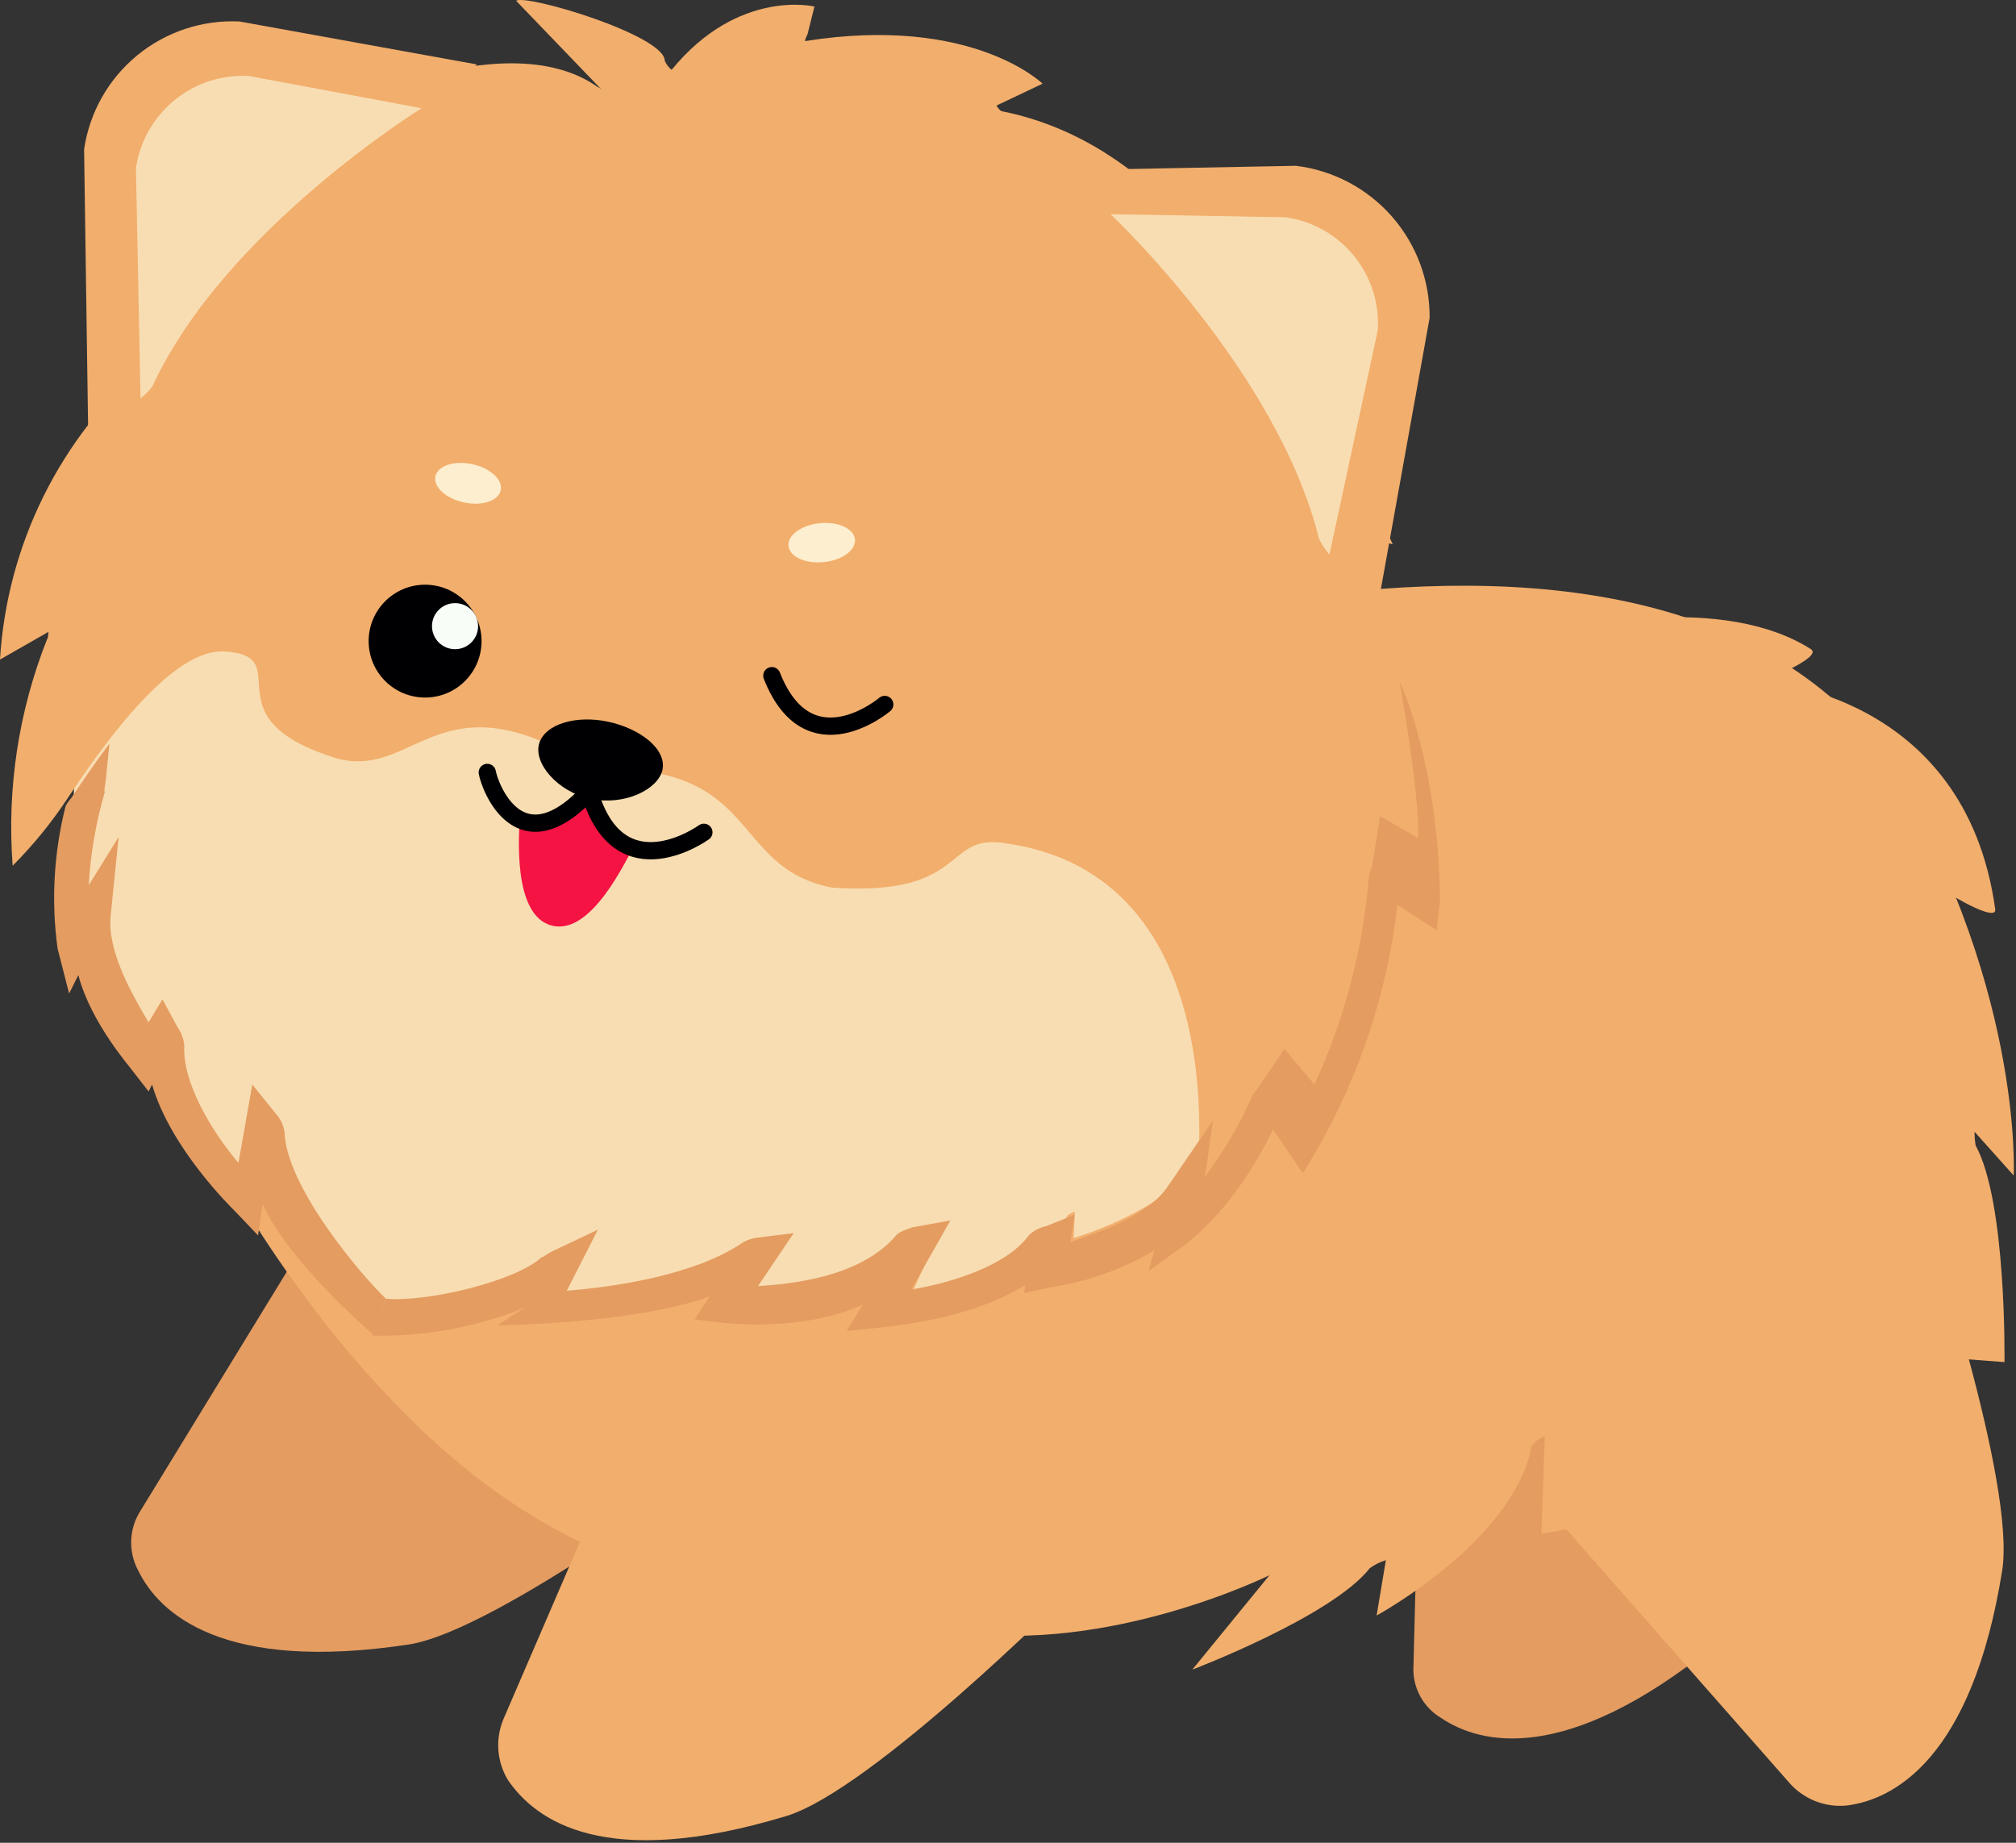
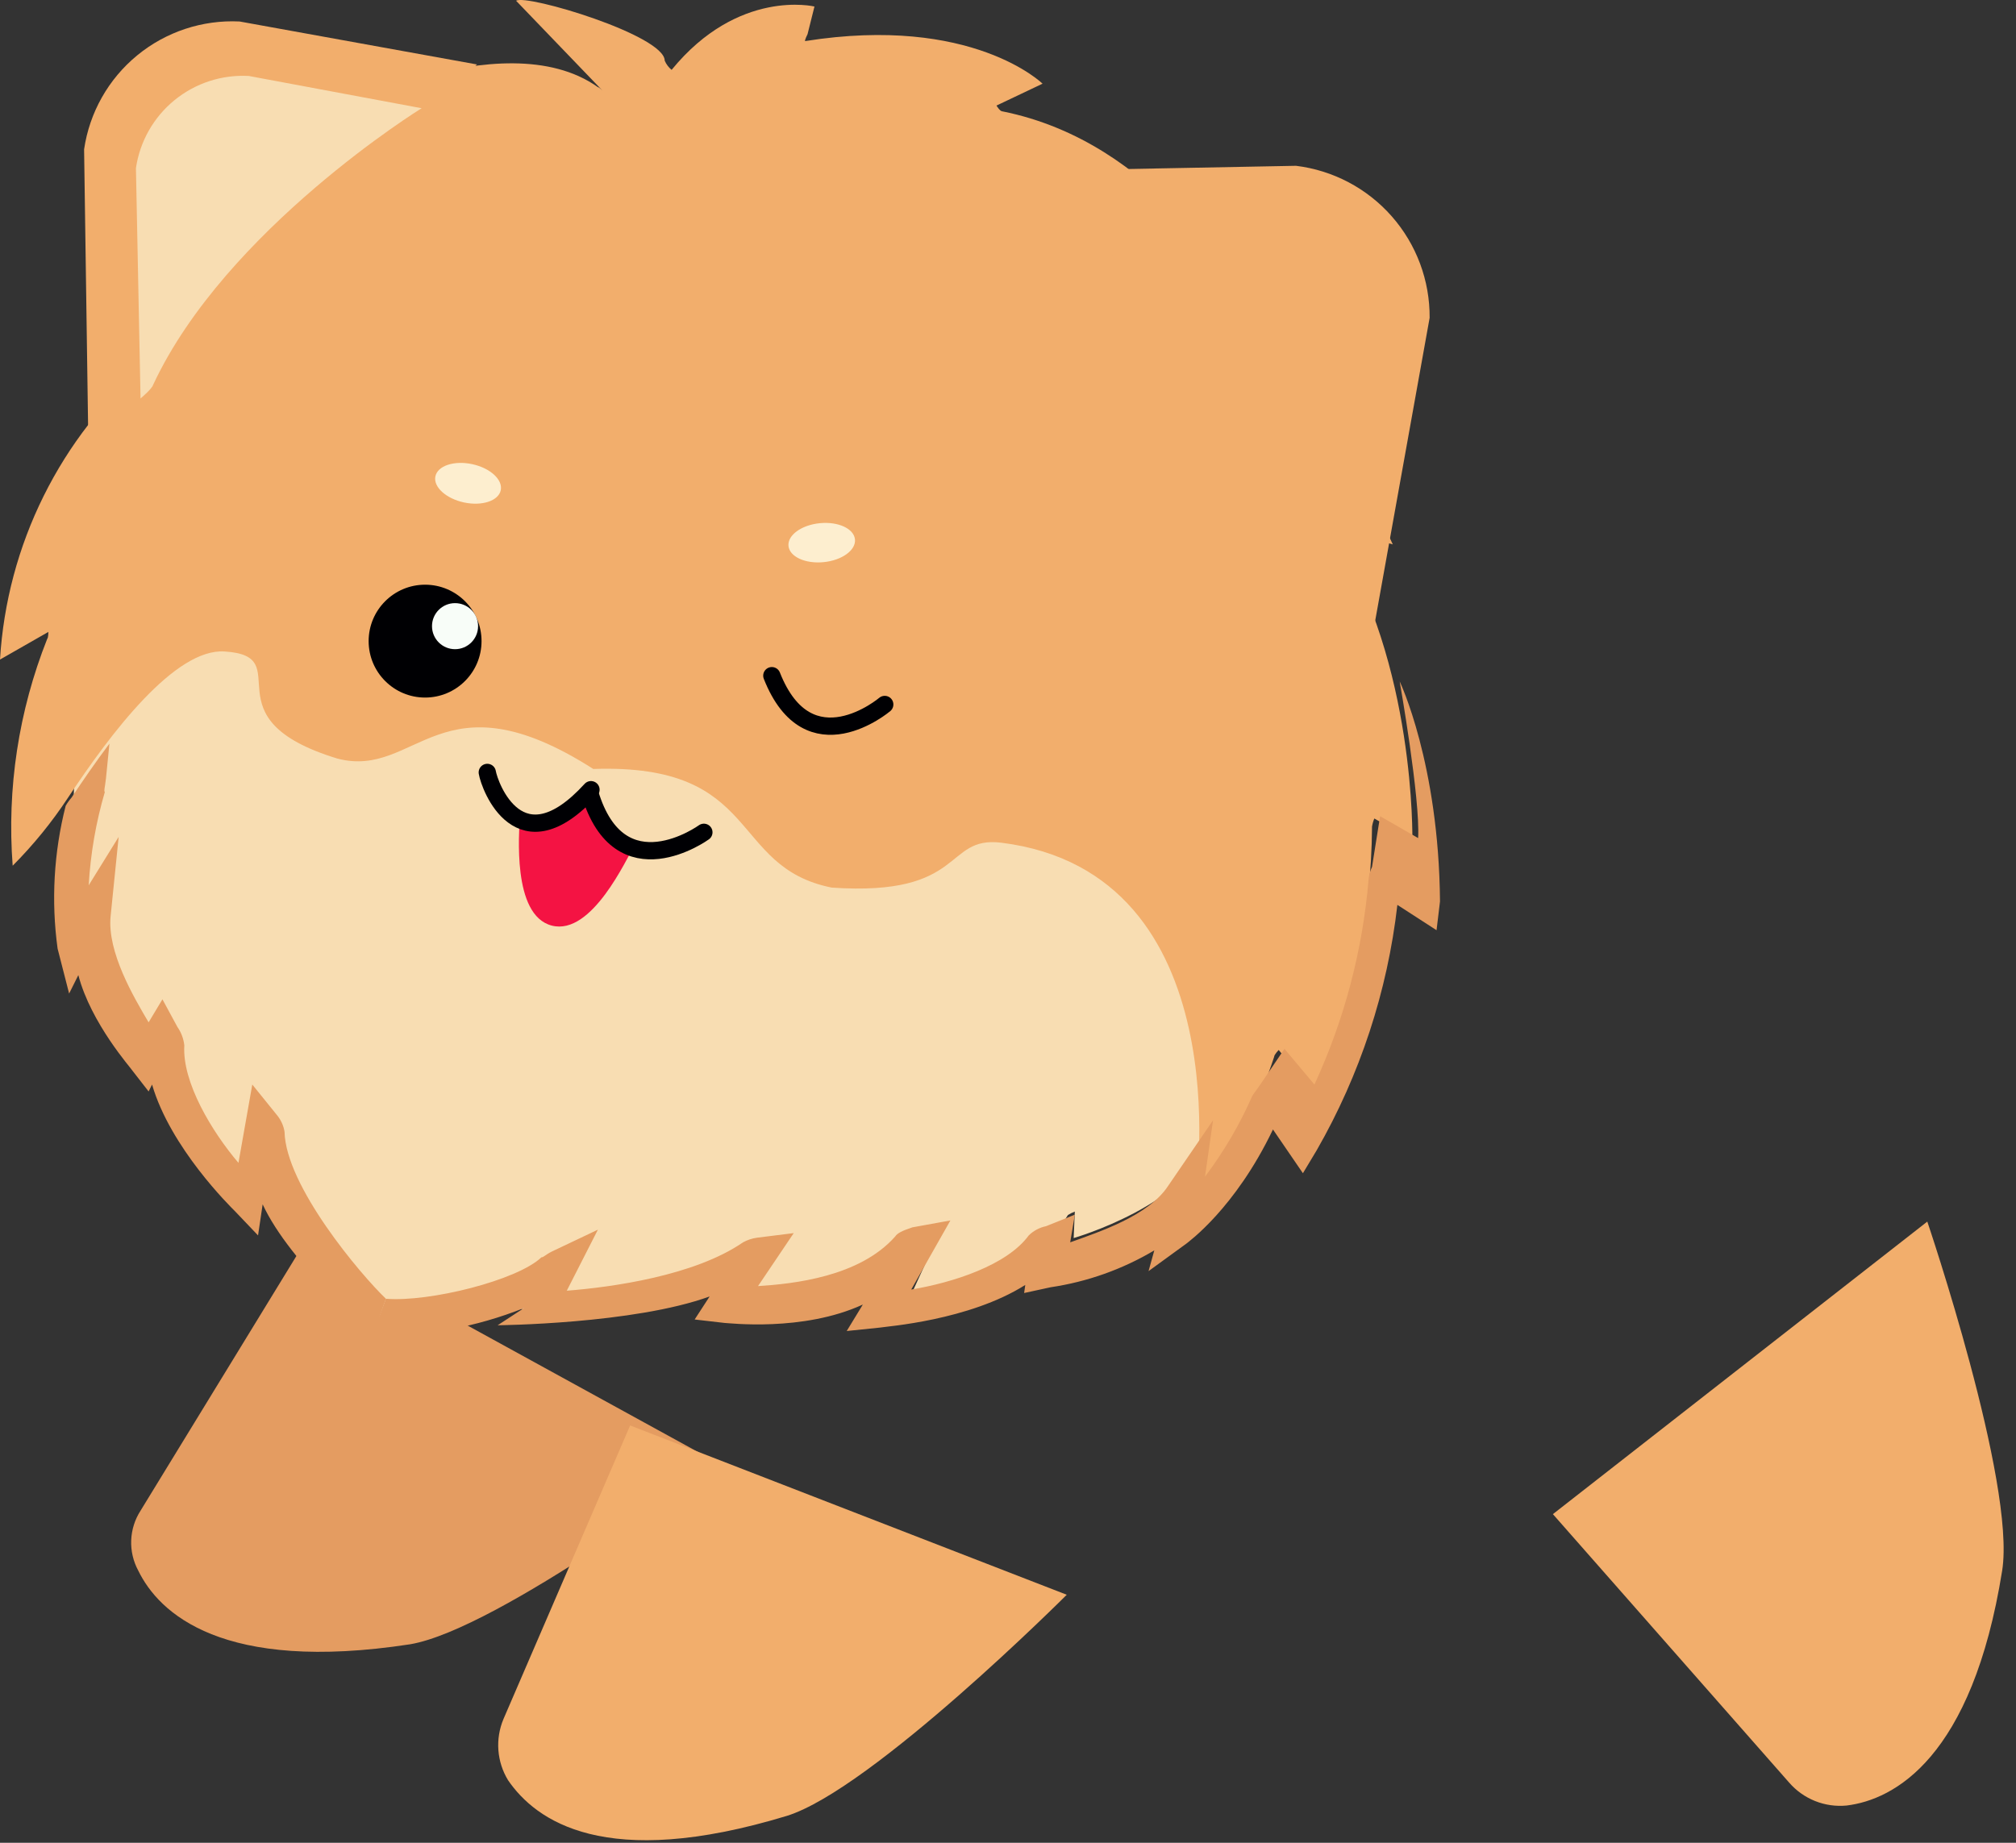
<svg xmlns="http://www.w3.org/2000/svg" width="175" height="160" viewBox="0 0 175 160" fill="none">
  <rect x="0" y="0" width="175" height="160" fill="#333333" stroke="none" />
-   <path d="M123.4 116.766L122.7 144.566C122.632 145.481 122.82 146.396 123.244 147.209C123.668 148.021 124.311 148.699 125.1 149.166C128.5 151.466 135.9 153.266 148.7 142.966C154.7 137.966 164 115.966 164 115.966L123.4 116.766Z" fill="#E49C61" />
  <path d="M26.7 107.466L12.2 131.166C11.704 131.936 11.424 132.824 11.389 133.739C11.353 134.654 11.565 135.561 12 136.366C13.8 140.066 19.3 145.266 35.6 142.766C43.3 141.466 62.4 127.066 62.4 127.066L26.7 107.466Z" fill="#E49C61" />
  <path d="M54.7 123.766L43.7 149.266C43.343 150.119 43.194 151.043 43.263 151.965C43.333 152.886 43.62 153.777 44.1 154.566C46.5 158.066 52.5 162.466 68.3 157.666C75.7 155.366 92.6 138.466 92.6 138.466L54.7 123.766Z" fill="#F2AE6C" />
-   <path d="M134.8 131.466L155.3 154.766C155.913 155.475 156.687 156.027 157.557 156.375C158.427 156.723 159.367 156.857 160.3 156.766C164.4 156.266 171.2 152.666 173.8 136.366C175 128.766 167.3 106.066 167.3 106.066L134.8 131.466Z" fill="#F2AE6C" />
-   <path d="M28.1 98.866L19.1 101.166C19.1 101.166 30.1 122.166 46.8 131.966C60 139.766 73.6 140.266 82.9 141.666C96.3 143.666 110.2 136.766 110.2 136.766L103.5 144.966C103.5 144.966 115.6 140.366 118.9 136.166C119.322 135.853 119.796 135.616 120.3 135.466L119.5 140.266C119.5 140.266 131.1 133.966 132.9 125.866C132.8 125.266 134.1 124.666 134.1 124.666L133.8 133.166C133.8 133.166 148.8 131.266 151.7 121.966C152.057 121.464 152.458 120.996 152.9 120.566L166.1 117.666L174 118.266C174 118.266 174.2 104.366 171.5 99.466C171.431 99.07 171.398 98.669 171.4 98.266L174.8 102.066C174.8 102.066 175.7 84.966 163.2 64.966C138.8 34.366 72.2 63.066 72.2 63.066L53.4 100.666L30.2 98.966L28.1 98.866Z" fill="#F2AE6C" />
-   <path d="M164.5 102.766C175.9 90.466 169.5 77.966 169.2 77.566C169.4 77.766 173.3 80.066 173.2 78.966C170.6 60.066 153 59.166 153 59.166C153 59.166 158.3 57.066 157.2 56.366C149.7 51.566 136.6 54.066 132.1 55.866" fill="#F2AE6C" />
+   <path d="M134.8 131.466L155.3 154.766C155.913 155.475 156.687 156.027 157.557 156.375C158.427 156.723 159.367 156.857 160.3 156.766C164.4 156.266 171.2 152.666 173.8 136.366C175 128.766 167.3 106.066 167.3 106.066Z" fill="#F2AE6C" />
  <path d="M9.6 56.596C9.6 56.596 9.8 57.297 9.7 57.496C1.4 69.097 11.4 90.496 11.4 90.496L13.9 89.697C13.9 89.697 14.8 90.597 14.8 91.097C14.5 97.397 24 105.196 24 105.196L25.7 102.596C25.846 102.844 26.014 103.078 26.2 103.296C26.1 105.496 28.2 107.096 28.2 107.096L29.2 109.696C29.2 109.696 33.6 114.996 33.7 115.296C44.2 109.696 42.9 112.796 42.9 112.796C42.9 112.796 47.3 115.296 49.9 112.296C50.057 112.182 50.224 112.081 50.4 111.996L51 113.396C51 113.396 60.7 113.496 66.6 108.496C66.755 108.403 66.924 108.336 67.1 108.296L64 112.796C64 112.796 76.2 113.396 81.2 106.796C81.389 106.676 81.59 106.576 81.8 106.496L79.1 112.396C79.1 112.396 89.6 110.596 92.7 105.496C92.889 105.376 93.09 105.276 93.3 105.196L93.2 107.496C93.2 107.496 103.3 104.596 105 98.796C105 98.697 105.4 98.397 105.4 98.397L102.2 68.597L90.3 55.496L9.6 56.596Z" fill="#F8DDB2" />
  <path d="M57.7 5.266C57.7 3.066 45.7 -0.534 44.8 0.066L52.3 7.866C52.3 7.866 52 7.566 51.9 7.566C43.6 1.666 27.4 10.267 27.4 10.267L31.8 12.367C31.647 12.488 31.479 12.589 31.3 12.666C17.7 16.067 7.8 29.267 7.8 29.267L13.1 30.767C13.025 31.01 12.924 31.244 12.8 31.466C9.05 34.693 5.985 38.639 3.787 43.07C1.588 47.501 0.3 52.329 -2.28882e-05 57.267L4.2 54.867C4.2 54.867 4.2 55.367 4.1 55.467C1.616 61.72 0.59 68.457 1.1 75.166C2.894 73.366 4.502 71.389 5.9 69.266C9.6 63.666 15.2 56.267 19.5 56.566C26 56.967 17.8 62.367 29.3 65.867C36.2 67.666 38.2 58.267 51.5 66.766C66.2 66.266 63.2 75.266 72.2 77.067C83.9 77.867 81.9 72.567 86.9 73.166C107.8 75.766 103.8 103.366 103.8 103.366C103.8 103.366 108 99.766 110.6 91.766C110.6 91.567 111 91.166 111 91.166L114.1 94.966C117.342 87.659 119.044 79.761 119.1 71.766C119.139 71.526 119.206 71.291 119.3 71.067L122.6 72.966C122.6 72.966 122.9 57.566 115.8 46.467C115.7 46.244 115.633 46.008 115.6 45.767L120.9 47.267C120.9 47.267 113.1 29.666 103.8 25.466C103.599 25.298 103.43 25.095 103.3 24.866L107.1 25.067C107.1 25.067 100.5 12.367 87 9.666C86.8 9.666 86.5 9.166 86.5 9.166L90.5 7.266C90.5 7.266 84.4 1.266 69.9 3.566C69.8 3.566 70.1 2.966 70.1 2.966L70.7 0.566C70.7 0.566 64.1 -1.034 58.3 6.066C58.039 5.852 57.833 5.577 57.7 5.266Z" fill="#F2AE6C" />
  <path d="M7.7 40.666L7.3 12.966C7.768 9.769 9.41 6.861 11.906 4.809C14.402 2.757 17.573 1.708 20.8 1.866L41.4 5.596L7.7 40.666Z" fill="#F2AE6C" />
  <path d="M12.2 34.596L11.8 14.597C12.141 12.281 13.335 10.176 15.148 8.696C16.962 7.215 19.263 6.467 21.6 6.596L36.6 9.396C36.6 9.396 19.6 19.896 13.3 33.397C13.2 33.767 12.2 34.596 12.2 34.596Z" fill="#F8DDB2" />
  <path d="M119.2 54.867L124.1 27.596C124.124 24.356 122.955 21.22 120.816 18.786C118.677 16.352 115.717 14.789 112.5 14.396L91.5 14.796L119.2 54.867Z" fill="#F2AE6C" />
-   <path d="M115.4 48.166L119.6 28.666C119.746 26.326 119.003 24.016 117.52 22.199C116.037 20.382 113.923 19.192 111.6 18.866L96.4 18.596C96.4 18.596 110.9 32.196 114.5 46.796C114.755 47.281 115.057 47.74 115.4 48.166Z" fill="#F8DDB2" />
  <path d="M32.3 115.966C36.816 116.058 41.305 115.242 45.5 113.566L43.2 115.066C43.2 115.066 55 114.966 61.6 112.566L60.3 114.566L62.9 114.866C63.2 114.866 69.7 115.667 74.9 113.267L73.5 115.566L76.4 115.267C76.9 115.167 84.1 114.666 89 111.566L88.9 112.267L91.2 111.767C94.38 111.296 97.437 110.209 100.2 108.566L99.7 110.366L103 107.966C103.1 107.866 107.2 104.966 110.5 98.067L113.1 101.866L114.3 99.867C118.059 93.317 120.441 86.069 121.3 78.567L124.7 80.766L125 78.266C124.9 66.266 121.5 59.166 121.5 59.166C121.5 59.166 123.3 69.367 123.1 72.766L119.8 70.867L119.1 75.266C118.934 75.612 118.832 75.985 118.8 76.367C118.282 82.528 116.692 88.552 114.1 94.166L111.5 91.067L109.4 94.166C109 94.766 108.8 94.966 108.7 95.166C107.609 97.651 106.233 100 104.6 102.167L105.3 97.266L101.4 102.966C99.7 105.566 95.4 106.966 92.9 107.866L93.3 105.466L90.8 106.466C90.233 106.583 89.712 106.861 89.3 107.267C87.4 109.867 82.7 111.366 79.1 111.966L82.5 105.966L79.2 106.566C78.3 106.866 77.9 107.066 77.7 107.366C74.6 110.866 68.9 111.467 65.8 111.667L68.9 107.066L65.7 107.466C65.279 107.526 64.873 107.662 64.5 107.866C60.3 110.766 53.1 111.766 49.2 112.066L51.9 106.767L47.9 108.667C47.3 108.967 47.2 109.167 47 109.167C44.9 111.167 37.3 113.067 33.5 112.767" fill="#E49C61" />
  <path d="M36.6 59.967C34.17 59.967 32.2 57.997 32.2 55.566C32.2 53.136 34.17 51.166 36.6 51.166C39.03 51.166 41 53.136 41 55.566C41 57.997 39.03 59.967 36.6 59.967Z" fill="#000003" />
-   <path d="M57.5 66.866C57.1 68.566 54.2 69.966 51.3 69.366C48.4 68.766 46.3 66.266 46.8 64.567C47.3 62.867 50 62.066 52.8 62.666C55.6 63.267 57.9 65.066 57.5 66.866Z" fill="#000003" />
  <path d="M51 68.966C51.3 69.166 53.3 73.766 55 73.566C54.4 74.466 51.4 81.266 47.9 80.366C44.4 79.466 45.1 72.166 45.1 71.066C46.3 72.366 50.4 69.066 51 68.966Z" fill="#F41343" />
  <path d="M42.3 67.066C42.5 68.266 45.1 75.366 51.3 68.566" stroke="#000003" stroke-width="1.5" stroke-linecap="round" stroke-linejoin="round" />
  <path d="M61.1 72.266C61.1 72.266 53.8 77.567 51.2 68.867" stroke="#000003" stroke-width="1.5" stroke-linecap="round" stroke-linejoin="round" />
  <path d="M40.276 43.625C38.709 43.289 37.599 42.273 37.795 41.355C37.992 40.437 39.421 39.965 40.987 40.3C42.553 40.635 43.663 41.651 43.467 42.569C43.271 43.487 41.842 43.96 40.276 43.625Z" fill="#FDEECF" />
  <path d="M68.445 47.404C68.352 46.469 69.569 45.584 71.163 45.426C72.757 45.268 74.124 45.897 74.216 46.832C74.309 47.766 73.092 48.651 71.498 48.809C69.904 48.967 68.537 48.338 68.445 47.404Z" fill="#FDEECF" />
  <path d="M36.9 60.566C34.194 60.566 32 58.373 32 55.666C32 52.96 34.194 50.767 36.9 50.767C39.606 50.767 41.8 52.96 41.8 55.666C41.8 58.373 39.606 60.566 36.9 60.566Z" fill="#000003" />
  <path d="M39.5 56.366C38.395 56.366 37.5 55.471 37.5 54.366C37.5 53.262 38.395 52.367 39.5 52.367C40.605 52.367 41.5 53.262 41.5 54.366C41.5 55.471 40.605 56.366 39.5 56.366Z" fill="#F8FDF8" />
  <path d="M5.7 69.966C4.671 74.016 4.433 78.227 5 82.366L6 86.266L6.8 84.666C7.9 88.866 11.4 92.766 11.5 92.966L12.9 94.766L13.2 94.166C14.8 99.666 20 104.766 20.4 105.166L22.4 107.266L22.8 104.566C25.2 109.766 32.4 115.866 32.4 115.866L33.5 112.766C31.3 110.666 24.8 102.966 24.7 98.266C24.609 97.712 24.367 97.193 24 96.766L21.9 94.166L20.7 100.966C18.4 98.266 15.8 93.966 16 90.766C15.938 90.191 15.731 89.641 15.4 89.166L14.1 86.766L12.9 88.766C11.6 86.566 9.3 82.666 9.6 79.566L10.3 72.666L7.7 76.866C7.857 74.122 8.327 71.404 9.1 68.766C9 68.666 9.1 68.466 9.2 67.566L9.5 64.566C8.3 66.166 7.2 67.766 6.2 69.266C6.01 69.482 5.842 69.717 5.7 69.966Z" fill="#E49C61" />
  <path d="M76.8 61.166C76.8 61.166 70.2 66.766 67 58.666" stroke="#000003" stroke-width="1.5" stroke-linecap="round" stroke-linejoin="round" />
</svg>